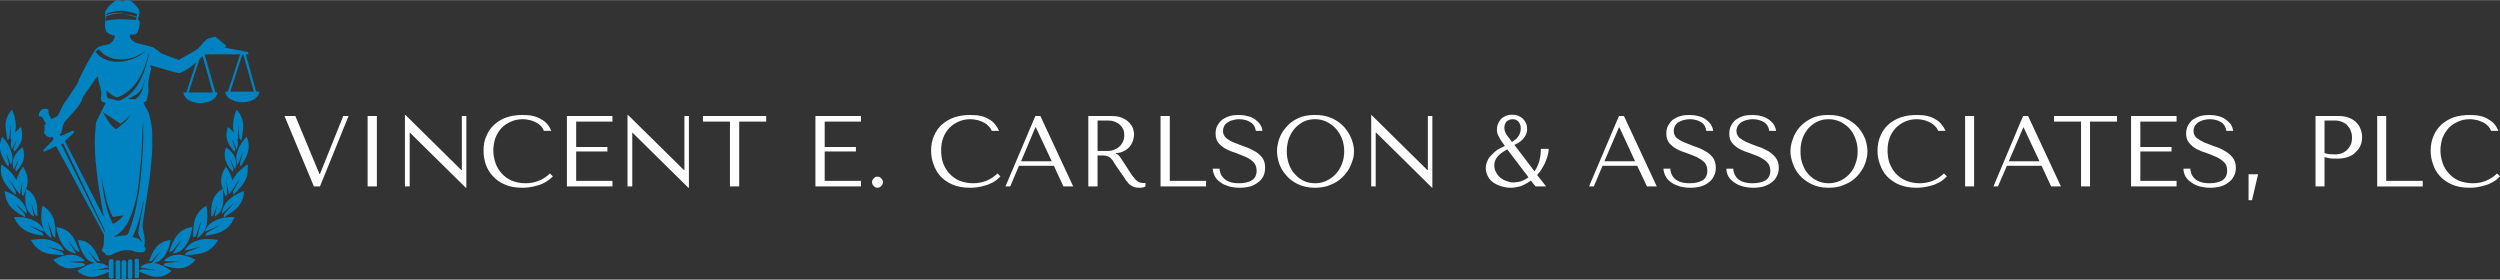
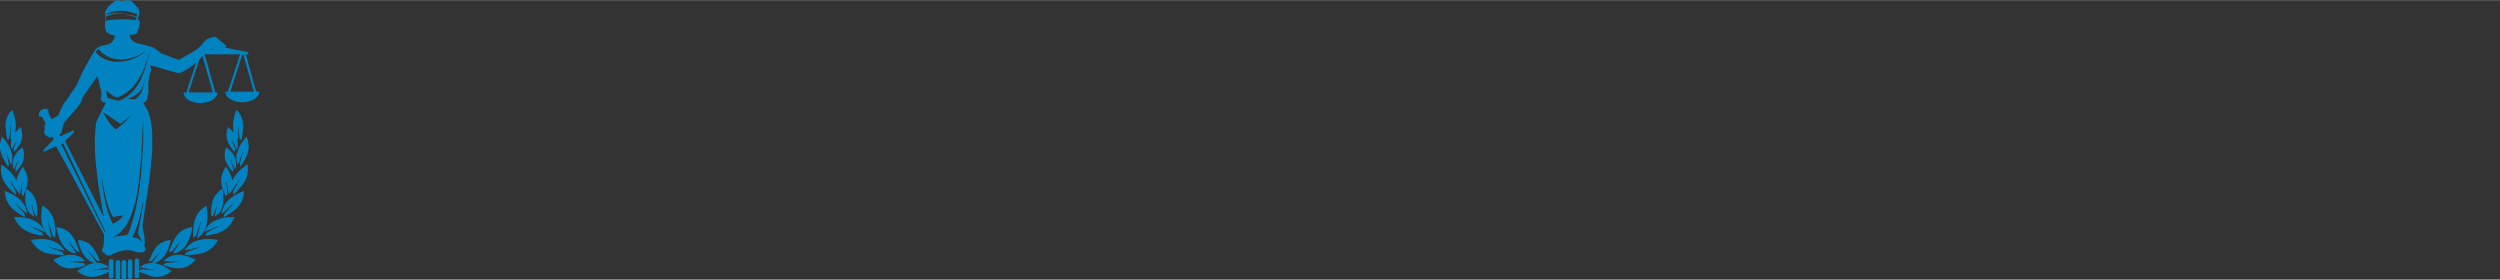
<svg xmlns="http://www.w3.org/2000/svg" xml:space="preserve" width="9.278in" height="1.038in" version="1.1" style="shape-rendering:geometricPrecision; text-rendering:geometricPrecision; image-rendering:optimizeQuality; fill-rule:evenodd; clip-rule:evenodd" viewBox="0 0 9446 1056">
  <rect x="0" y="0" width="9446" height="1056" fill="#333333" stroke="none" />
  <defs>
    <style type="text/css">
   
    .fil0 {fill:#0183C1}
    .fil1 {fill:#FEFEFE;fill-rule:nonzero}
   
  </style>
  </defs>
  <g id="Layer_x0020_1">
    <g id="_158202360">
      <path class="fil0" d="M0 544c2,-9 4,-17 7,-25 0,-1 0,-2 1,-3 3,3 6,7 9,10 12,15 22,32 27,51 4,14 4,28 -1,42 -1,1 -1,2 -1,2 0,1 -1,1 -1,1 -6,-16 -12,-31 -18,-47 0,0 0,0 0,0 2,8 4,17 6,25 1,5 2,10 4,15 2,5 0,9 -2,14 -2,-3 -4,-5 -6,-8 -9,-15 -17,-29 -22,-46 -1,-4 -2,-9 -3,-13 0,-6 0,-12 0,-18zm440 512c-2,-2 -3,-5 -3,-9 0,-18 0,-36 0,-54 0,-2 0,-4 1,-6 0,-3 2,-4 6,-4 9,0 10,1 10,10 0,18 0,36 0,54 0,3 0,7 -3,9 -3,0 -7,0 -11,0zm22 0c-3,-3 -3,-6 -3,-10 0,-18 0,-35 0,-53 0,-1 0,-2 0,-4 1,-4 3,-6 8,-6 7,0 10,0 10,10 0,17 0,35 0,52 0,4 -1,8 -3,11 -4,0 -8,0 -12,0zm231 -707c4,0 6,0 9,0 2,0 3,-1 3,-2 9,-29 18,-57 28,-86 2,-7 5,-15 7,-22 0,-1 1,-2 1,-4 -5,4 -9,8 -14,12 -13,11 -28,20 -44,27 -6,3 -11,1 -17,0 -25,-7 -51,-14 -76,-22 -7,-2 -15,-4 -23,-6 1,4 2,7 3,11 1,3 1,6 0,9 -6,19 -10,38 -10,57 0,7 1,13 1,19 0,2 0,4 0,6 -2,8 -3,16 -5,24 -1,6 -3,11 -9,13 -2,0 -3,0 -5,0 3,6 3,12 7,18 10,13 15,28 18,44 5,18 7,36 8,54 0,21 1,42 0,63 0,17 -2,34 -4,51 -1,20 -4,40 -6,60 -3,17 -5,35 -8,53 -3,20 -6,40 -9,59 -3,21 -6,41 -9,61 -1,7 1,14 2,21 3,16 7,32 6,48 0,4 -1,8 -2,12 0,1 0,2 1,2 0,1 1,1 1,2 5,6 4,12 -2,17 -6,5 -13,3 -21,3 -7,0 -14,-2 -21,-5 -7,-3 -13,-3 -20,-3 -13,0 -26,1 -38,7 -2,0 -4,1 -6,2 -9,5 -19,9 -29,11 -3,0 -6,-1 -9,-2 -1,0 -3,-2 -3,-3 0,-3 -2,-4 -4,-5 -2,-1 -3,-2 -5,-3 -5,-4 -6,-7 -2,-12 4,-6 4,-12 5,-19 1,-10 1,-21 1,-31 0,-2 0,-4 -1,-6 -48,-88 -95,-175 -142,-263 -13,-22 -25,-45 -37,-67 0,-1 0,-2 -1,-2 -7,3 -13,6 -20,9 -7,3 -14,7 -21,10 -5,2 -5,2 -8,-2 2,-3 4,-5 6,-8 11,-11 22,-22 32,-33 2,-1 2,-3 1,-4 -2,-3 -3,-6 -5,-9 -5,7 -11,3 -16,1 -8,-3 -12,-10 -15,-17 0,-1 0,-2 1,-3 3,-7 1,-13 1,-20 -1,-2 0,-3 1,-4 4,-4 4,-4 2,-9 -4,-6 -7,-13 -10,-19 -1,-1 -3,-3 -4,-3 -3,-1 -7,-2 -10,-2 -3,-17 11,-31 28,-28 8,2 8,2 8,10 0,5 1,9 3,13 3,5 6,10 9,16 8,-4 15,-8 22,-12 1,-1 2,-3 3,-4 4,-9 9,-17 13,-27 5,-12 13,-23 21,-33 12,-18 24,-36 36,-54 4,-7 6,-14 9,-21 17,-37 37,-73 58,-107 7,-12 18,-17 30,-20 5,-2 10,-1 15,-3 18,-3 30,-16 32,-34 0,0 0,0 0,-1 -4,0 -9,-1 -13,-3 -4,-1 -8,-2 -11,-6 0,-1 -1,-1 -1,-1 -6,-1 -8,-5 -9,-10 -4,-10 -5,-21 -2,-32 0,-2 0,-5 0,-7 0,-7 0,-13 0,-20 0,-2 0,-4 -1,-5 -2,-4 0,-7 2,-9 3,-6 7,-11 11,-17 1,-1 3,-2 4,-4 4,-4 9,-7 13,-11 9,-9 20,-11 31,-5 3,1 5,1 7,0 17,-7 29,-5 41,9 5,5 9,10 14,15 7,9 9,19 5,30 0,1 0,1 0,2 -1,3 -4,7 -4,10 1,4 5,7 6,10 1,3 1,7 1,10 -1,9 -3,17 -7,25 0,1 0,1 0,2 -1,9 -8,12 -15,13 -5,1 -9,1 -13,0 -2,0 -3,1 -3,3 0,6 3,11 7,16 4,3 7,7 11,10 5,2 10,4 15,5 17,4 34,8 51,13 5,1 10,5 14,8 5,4 10,7 15,11 5,5 10,7 16,9 18,7 36,14 54,20 1,1 3,1 4,0 20,-11 41,-23 61,-35 12,-7 21,-17 29,-28 3,-3 5,-5 8,-8 6,-7 15,-11 24,-12 3,-1 7,-2 10,-3 2,-1 4,-1 5,0 3,2 6,4 9,7 8,6 16,13 24,20 2,1 4,3 6,5 3,3 2,5 -2,6 -1,0 -2,0 -3,1 4,1 8,2 11,3 19,4 38,8 57,11 6,2 12,3 17,3 3,1 5,2 5,5 0,1 1,3 1,5 -4,0 -7,0 -11,0 1,3 2,6 3,8 12,44 24,87 36,130 1,2 2,3 4,3 3,0 6,0 9,0 -1,7 -3,13 -8,18 -8,10 -20,16 -33,19 -22,5 -43,4 -63,-6 -12,-5 -21,-13 -24,-26 0,-1 -1,-3 -1,-5 2,0 5,0 7,0 2,0 3,0 4,-3 10,-30 20,-61 30,-91 5,-16 10,-31 15,-47 -45,0 -89,0 -134,0 2,8 4,16 7,24 11,39 22,78 33,117 0,2 1,3 4,3 2,0 3,0 5,0 0,4 -2,8 -4,12 -5,10 -14,16 -24,21 -17,7 -35,8 -52,6 -12,-2 -24,-6 -34,-13 -8,-7 -14,-15 -15,-26zm-415 143l0 0c1,2 1,4 1,6 0,2 0,3 -1,4 -10,10 -20,19 -30,28 -2,2 -2,4 -1,6 16,31 32,63 48,94 32,62 63,123 94,184 1,1 2,3 3,4 0,-1 0,-1 0,-2 -4,-20 -8,-41 -11,-62 -5,-28 -10,-57 -13,-86 -3,-21 -5,-42 -7,-62 -1,-22 -3,-43 -3,-65 0,-23 2,-46 4,-69 0,-5 1,-11 3,-15 10,-21 21,-41 31,-62 1,-2 2,-4 3,-7 -3,-1 -7,-2 -10,-3 -5,-2 -8,-7 -8,-12 1,-5 2,-10 2,-15 0,-3 1,-6 0,-9 -3,-15 -7,-31 -11,-46 -1,-5 -2,-10 -3,-15 -3,3 -5,6 -8,9 -14,21 -29,42 -44,63 -3,4 -5,8 -6,12 -1,4 -2,7 -4,11 -7,14 -17,26 -28,38 -10,12 -21,24 -32,36 -5,6 -8,13 -10,21 -1,7 -3,14 -5,21 0,4 -2,8 -8,7 2,3 3,5 5,8 16,-7 33,-15 49,-22zm487 -281l0 0c-3,4 -5,6 -8,9 -1,2 -3,4 -4,6 -12,36 -24,71 -35,107 -2,5 -4,10 -6,16 31,0 62,0 92,0 -13,-46 -25,-91 -39,-138zm194 135l0 0c0,-1 -1,-3 -1,-4 -11,-38 -21,-76 -32,-113 -2,-7 -4,-14 -6,-21 0,-1 -2,-2 -3,-3 0,1 -1,2 -2,3 0,1 0,1 -1,2 -12,37 -24,75 -36,112 -3,8 -5,16 -8,24 30,0 59,0 89,0zm-418 113l0 0c0,0 -1,0 -1,1 0,0 0,1 0,2 -2,30 -3,60 -4,90 -1,23 -3,47 -5,71 -2,22 -4,45 -7,68 -3,27 -8,54 -15,80 -7,27 -16,52 -30,76 -12,19 -27,36 -48,46 -1,0 -1,0 -1,1 1,0 2,0 3,0 13,-2 25,-4 38,-5 8,0 12,-3 15,-11 12,-31 21,-62 28,-95 4,-19 7,-38 11,-58 2,-16 4,-33 6,-49 2,-15 3,-30 4,-45 2,-14 2,-28 3,-42 1,-20 3,-40 3,-59 1,-13 0,-26 0,-39 0,-10 0,-21 0,-32zm-22 -406l0 0c-24,-8 -47,-15 -73,-12 -15,1 -29,5 -43,11 -2,1 -3,2 -1,4 23,-9 48,-9 72,-7 -4,1 -9,1 -13,1 -20,0 -39,3 -57,10 -1,1 -3,1 -3,2 -1,6 -1,11 -2,16 39,-8 77,-6 115,-3 0,-2 1,-4 2,-7 0,-1 0,-2 -2,-3 -8,-2 -16,-5 -24,-7 -7,-1 -14,-2 -21,-3 16,-1 32,2 47,8 1,-3 2,-6 3,-10zm-117 288l0 0c0,3 0,5 0,8 1,6 2,13 4,19 0,1 1,2 2,3 2,0 5,0 7,1 9,2 18,5 27,7 4,1 8,1 11,0 15,-6 29,-15 41,-26 19,-18 33,-40 43,-64 11,-25 17,-50 24,-76 1,-5 2,-10 3,-15 -1,0 -1,1 -1,2 -3,10 -6,20 -9,30 -10,32 -23,61 -43,87 -18,23 -39,40 -66,50 -2,0 -5,0 -7,0 -14,-7 -26,-15 -36,-26zm-6 537l0 0c1,0 1,0 1,-1 -1,-4 -2,-9 -4,-14 -9,-19 -19,-38 -28,-57 -41,-87 -82,-173 -124,-260 -1,-2 -2,-3 -2,-5 -8,4 -8,4 -5,11 1,0 1,0 1,0 30,60 59,120 89,180 21,43 42,86 64,129 2,5 5,11 8,17zm-23 -693l0 0c-3,3 -6,5 -9,7 -4,2 -4,2 -1,6 10,13 24,22 40,28 21,8 44,9 66,5 28,-5 53,-16 75,-33 2,-2 4,-4 6,-6 -13,9 -27,17 -42,23 -26,9 -52,12 -79,6 -23,-6 -42,-17 -56,-36zm10 482l0 0c7,61 15,122 43,178 17,-6 29,-17 40,-31 -1,0 -2,-1 -3,0 -11,1 -22,3 -33,5 -2,1 -3,0 -4,-1 -8,-13 -13,-27 -18,-41 -8,-26 -13,-54 -19,-81 -2,-9 -4,-19 -6,-29zm110 -231l0 0c0,0 -1,0 -1,0 -5,4 -9,8 -14,13 -7,5 -13,11 -20,17 -2,1 -3,1 -5,0 -3,-3 -6,-5 -10,-7 -15,-10 -31,-21 -47,-31 -2,-2 -5,-4 -7,-6 0,1 0,1 0,1 7,12 13,24 21,36 7,11 16,20 27,28 2,1 3,1 5,-1 8,-6 15,-13 23,-19 11,-9 19,-20 28,-31zm42 478l0 0c1,0 1,0 1,0 -1,-3 -1,-6 -3,-9 -3,-6 -6,-11 -9,-17 -1,-4 -2,-8 -2,-11 1,-6 2,-11 3,-17 5,-27 10,-55 15,-83 1,-5 2,-11 2,-17 0,0 0,0 -1,0 -9,47 -19,93 -41,136 14,2 28,4 35,18zm-50 -541l0 0c0,0 1,1 1,1 8,0 16,1 24,1 1,0 2,0 2,-1 11,-8 20,-19 25,-32 2,-7 4,-15 6,-22 1,-7 3,-15 4,-22 -2,5 -3,10 -4,15 -5,21 -15,37 -34,47 -8,5 -16,9 -24,13zm308 -187l0 0c0,0 0,1 0,1 5,-1 10,-3 16,-4 -6,1 -11,0 -16,3zm-440 835c8,-1 15,-1 23,-2 9,0 19,-1 29,-2 2,0 4,2 6,3 0,-1 0,-1 0,-2 0,-9 0,-19 0,-29 0,-1 0,-2 1,-4 1,-5 2,-6 7,-6 2,0 3,0 4,0 3,0 5,2 6,5 0,1 0,3 0,4 0,18 0,36 0,54 0,1 0,2 0,3 -1,5 -2,7 -7,7 -9,0 -11,-2 -11,-11 0,-4 0,-9 0,-14 0,0 0,0 0,0 -1,0 -2,0 -3,1 -14,7 -28,12 -43,16 -25,5 -48,-1 -68,-16 -2,-1 -3,-2 -5,-4 10,-8 20,-14 31,-19 11,-6 23,-10 35,-12 -2,0 -5,-1 -7,-2 -12,-4 -22,-11 -29,-21 -14,-17 -21,-37 -26,-57 0,-2 -1,-4 -1,-7 6,1 11,2 17,3 18,5 32,16 42,31 10,14 17,30 24,47 -5,-1 -10,0 -14,-5 -8,-10 -18,-19 -26,-29 -1,-1 -1,-2 -2,-2 0,0 0,0 -1,0 3,5 7,9 10,13 6,9 12,18 19,27 1,1 2,2 4,2 16,0 30,5 42,15 0,0 0,1 1,1 0,0 0,0 -1,1 -9,1 -19,3 -28,5 -10,2 -20,4 -29,5 0,1 0,1 0,1zm176 -11c10,-10 22,-15 35,-16 3,-1 6,-1 9,-1 1,0 2,-1 2,-1 10,-14 20,-27 30,-41 0,0 0,0 0,-1 -6,7 -12,13 -18,20 -5,5 -9,10 -13,15 -1,0 -2,1 -3,1 -2,1 -5,1 -9,1 1,-2 1,-3 2,-4 7,-17 14,-34 25,-48 13,-16 31,-25 51,-28 2,0 3,-1 5,-1 -4,22 -11,43 -24,61 -9,12 -20,21 -34,25 -2,0 -4,1 -6,1 13,2 24,6 35,11 12,6 22,12 32,20 -1,1 -3,2 -4,3 -13,10 -26,17 -42,18 -13,2 -25,0 -36,-4 -13,-4 -25,-9 -37,-14 -1,-1 -2,-1 -4,-2 0,4 1,8 0,12 0,4 0,7 0,10 -1,2 -2,4 -5,3 -2,0 -4,0 -5,0 -4,1 -5,-1 -6,-4 0,-1 0,-3 0,-5 0,-18 0,-36 0,-54 0,-2 0,-3 0,-4 1,-5 2,-6 7,-6 1,0 1,0 2,0 6,0 7,2 7,8 0,11 0,23 0,34 0,1 0,2 0,4 3,-2 4,-3 6,-4 1,-1 4,-2 5,-2 17,1 33,3 49,4 1,0 1,0 1,-1 -19,-3 -38,-7 -57,-10zm349 -328c8,-18 21,-33 36,-45 6,-6 13,-11 20,-16 1,0 1,0 2,1 0,7 0,14 0,21 0,26 -12,47 -29,66 -8,9 -16,18 -25,27 -1,-7 -2,-12 1,-17 7,-12 14,-25 20,-37 1,-1 1,-2 1,-4 -5,7 -10,15 -15,22 -5,7 -9,15 -14,21 -4,4 -6,9 -10,13 -3,-16 -6,-33 -9,-49 0,0 0,0 -1,0 1,4 1,7 1,11 1,11 2,23 3,34 0,1 0,2 0,3 -2,3 -4,5 -6,9 -2,-6 -4,-11 -6,-15 -5,-13 -10,-25 -11,-38 -1,-13 1,-26 6,-38 3,-7 7,-14 11,-22 12,16 21,33 25,53zm-873 -61c24,16 45,34 57,61 3,-14 8,-26 15,-38 3,-4 6,-9 10,-15 3,6 6,12 9,17 10,21 11,42 4,63 -4,11 -8,20 -12,31 -1,0 -1,0 -1,1 -3,-4 -6,-7 -5,-12 1,-13 1,-26 2,-38 0,-1 0,-2 0,-4 -3,16 -6,31 -9,48 -1,-2 -2,-3 -2,-4 -2,-3 -5,-6 -8,-10 -9,-12 -18,-26 -27,-39 0,-1 -1,-2 -2,-2 0,1 1,2 1,2 7,13 14,26 21,38 2,5 2,10 1,15 -3,-2 -4,-3 -6,-5 -14,-13 -27,-26 -36,-42 -11,-17 -15,-36 -13,-56 0,-4 0,-7 1,-11zm890 -56c-6,-13 -11,-24 -17,-36 0,0 -1,1 -1,1 3,9 6,18 10,27 3,6 2,11 -1,16 -13,-15 -25,-30 -29,-50 -3,-13 -1,-26 3,-39 0,-1 0,-2 1,-4 9,6 16,13 23,21 -4,-14 -4,-29 -2,-44 2,-15 6,-29 12,-43 8,9 15,19 19,30 6,15 7,30 5,46 -1,13 -3,26 -6,40 -3,-3 -7,-5 -7,-9 -1,-9 -2,-18 -3,-27 0,-7 -1,-13 -2,-20 0,18 0,35 0,53 -1,-1 -2,-2 -4,-4 4,14 4,27 -1,42zm-851 -40c-2,1 -2,1 -4,2 0,-18 0,-36 0,-53 0,0 0,0 -1,0 -1,10 -1,21 -2,32 -1,5 -1,10 -2,15 -1,3 -3,6 -6,9 -1,-6 -3,-11 -4,-17 -1,-11 -3,-23 -4,-35 -1,-24 7,-45 24,-63 0,-1 1,-1 1,-1 11,28 18,57 11,86 7,-7 14,-13 22,-21 5,18 7,34 2,51 -5,17 -16,30 -27,43 -2,-5 -4,-9 -2,-14 4,-10 8,-21 11,-31 -6,12 -12,24 -18,36 -5,-13 -5,-26 -1,-39zm780 381c-15,28 -38,46 -68,52 -19,4 -38,5 -58,5 3,-5 5,-10 11,-12 14,-6 29,-11 44,-17 1,0 3,-1 4,-2 -20,5 -39,10 -59,14 0,0 0,0 0,0 0,-1 1,-2 1,-3 10,-15 23,-26 39,-32 18,-7 37,-10 57,-8 9,0 18,2 27,3 0,0 1,0 2,0zm-582 41c-20,-5 -40,-10 -60,-15 0,0 0,0 -1,0 5,2 9,3 13,5 13,5 26,9 39,14 2,1 3,2 4,3 1,3 3,6 5,9 -4,0 -7,0 -9,0 -19,-1 -37,-2 -55,-6 -26,-7 -45,-23 -58,-45 -1,-2 -2,-3 -3,-5 0,0 0,0 0,-1 3,0 6,-1 9,-1 27,-4 53,-4 78,7 16,6 29,17 38,33 0,0 0,0 0,2zm-41 34c6,-3 12,-6 18,-8 17,-7 34,-11 52,-11 20,1 36,8 49,23 0,0 1,0 1,1 -19,1 -38,2 -57,2 0,0 0,1 0,1 10,1 20,2 30,3 7,0 14,1 21,2 0,0 1,0 1,0 3,3 5,5 7,8 -6,2 -12,4 -19,6 -10,2 -20,4 -30,5 -24,3 -44,-5 -62,-21 -4,-3 -7,-7 -11,-11zm538 0c-14,16 -30,28 -51,31 -15,3 -30,1 -45,-3 -8,-2 -16,-4 -23,-6 -1,-1 -2,-1 -3,-1 2,-3 4,-6 6,-7 2,-2 5,-2 8,-2 14,-1 29,-3 43,-4 0,0 0,0 1,-1 -19,0 -37,-1 -56,-2 4,-5 8,-9 14,-12 14,-10 30,-13 46,-12 21,2 40,9 58,18 1,1 1,1 2,1zm37 -91c1,-4 2,-7 4,-9 0,-2 2,-3 3,-3 13,-8 27,-15 40,-22 1,-1 2,-1 3,-3 -17,8 -35,15 -53,22 1,-1 1,-2 1,-2 9,-22 25,-35 46,-43 19,-8 39,-11 60,-10 2,0 4,0 6,0 0,0 0,0 1,0 -4,7 -8,15 -12,21 -13,21 -32,33 -54,40 -14,4 -28,6 -42,9 -1,0 -2,0 -3,0zm-611 0c-6,-1 -11,-2 -16,-2 -16,-3 -32,-7 -46,-14 -24,-11 -40,-30 -50,-54 6,0 11,-1 16,0 18,0 36,3 53,10 20,9 36,21 44,42 1,1 1,2 2,4 -19,-8 -37,-16 -55,-23 0,0 0,0 0,0 1,1 1,1 2,2 13,7 27,14 40,21 4,2 6,5 7,8 1,2 1,4 3,6zm519 18c-10,12 -21,25 -31,38 -2,2 -4,4 -7,4 -2,0 -4,1 -7,1 2,-5 3,-9 5,-14 6,-16 13,-32 23,-46 14,-19 33,-29 56,-33 0,0 1,0 2,0 0,0 1,0 2,0 -1,5 -2,10 -3,14 -4,19 -10,37 -21,53 -10,16 -24,27 -42,31 -2,0 -4,1 -6,1 0,0 -1,0 -2,0 11,-17 21,-33 32,-49 -1,0 -1,0 -1,0zm-383 43c-4,0 -7,-1 -10,-2 -1,0 -3,-1 -4,-3 -9,-11 -18,-23 -28,-35 0,0 -1,-1 -2,-2 10,16 20,32 30,47 0,1 0,1 -1,1 -4,-1 -9,-2 -14,-3 -15,-6 -26,-16 -35,-29 -12,-19 -19,-39 -23,-61 0,-2 0,-3 -1,-5 0,0 0,-1 0,-1 18,2 33,7 47,19 14,12 22,27 29,44 4,10 8,20 12,30zm-92 -53c-5,-3 -9,-6 -11,-12 -4,-14 -9,-28 -14,-42 0,-1 -1,-2 -2,-3 4,19 8,38 13,57 -1,0 -1,1 -1,1 -5,-4 -10,-7 -14,-11 -12,-11 -18,-26 -21,-42 -5,-21 -3,-41 0,-62 1,-2 1,-5 1,-7 2,1 4,2 6,3 24,16 38,39 41,68 1,6 2,13 2,20 1,9 0,19 0,30zm571 -121c1,7 2,14 3,21 0,11 1,21 0,32 -1,22 -7,42 -23,58 -4,4 -9,7 -14,11 0,0 0,-1 -1,-1 5,-20 9,-39 14,-59 -1,0 -1,0 -1,0 -2,5 -4,10 -5,15 -4,11 -8,22 -12,34 -1,4 -4,7 -11,9 0,-8 0,-17 0,-25 1,-14 2,-28 6,-41 7,-24 22,-41 42,-53 0,-1 1,-1 2,-1zm-720 -6c3,4 7,8 10,12 7,7 14,15 21,22 2,3 3,6 3,9 0,2 0,4 1,5 -1,0 -1,0 -2,0 -17,-9 -34,-19 -48,-33 -15,-15 -23,-33 -26,-54 -1,-2 -1,-3 -1,-5 0,-2 0,-3 -1,-5 1,0 2,0 3,0 20,7 39,17 54,31 13,12 22,25 26,41 1,4 1,9 2,13 -1,0 -1,0 -1,0 -14,-12 -27,-24 -40,-36 -1,0 -1,0 -1,0zm785 50c1,-7 1,-13 6,-17 10,-11 19,-22 29,-32 0,-1 1,-1 1,-3 -14,13 -28,26 -43,39 1,-12 4,-21 9,-31 8,-16 22,-28 38,-38 11,-7 23,-13 35,-17 1,0 2,0 2,0 -1,35 -18,61 -47,80 -9,6 -19,12 -30,19zm-34 -3c4,-16 7,-32 10,-48 0,0 0,0 0,0 -2,7 -4,13 -6,20 -3,6 -5,12 -7,18 -1,5 -5,7 -10,9 0,-4 0,-8 0,-11 0,-16 1,-32 6,-48 6,-19 18,-33 35,-44 0,0 1,0 2,0 1,5 2,10 2,15 1,12 1,24 0,36 -2,21 -10,40 -29,51 0,1 -1,1 -3,2zm-711 -104c19,11 32,27 37,49 3,10 4,21 4,32 0,8 0,15 0,22 -4,-2 -8,-4 -9,-8 -4,-12 -8,-23 -11,-35 -1,-1 -1,-3 -2,-4 3,16 6,32 10,48 -9,-5 -16,-11 -22,-20 -6,-11 -10,-23 -11,-36 -2,-16 0,-32 3,-47 0,0 0,-1 1,-1zm832 -198c4,9 6,18 7,28 3,24 -6,46 -18,66 -3,6 -7,12 -11,17 0,1 -1,1 -1,2 -2,-5 -3,-9 -2,-14 4,-13 7,-26 10,-39 0,-1 0,-1 0,-2 -6,16 -12,32 -18,48 0,0 0,0 -1,0 -1,-5 -3,-10 -4,-15 -3,-13 0,-27 5,-40 7,-19 19,-36 33,-51zm-880 124c-12,-30 3,-64 34,-84 4,13 6,26 4,40 -2,19 -14,36 -30,52 -1,-4 -3,-8 -1,-13 4,-9 7,-19 10,-29 0,0 0,-1 0,-2 -6,12 -11,24 -17,36zm802 -84c32,21 46,53 34,84 -6,-12 -12,-24 -17,-37 0,1 -1,1 -1,1 1,3 3,7 4,11 2,6 4,12 6,17 3,6 3,11 -1,16 0,0 0,0 0,0 -10,-11 -19,-22 -24,-36 -8,-16 -7,-33 -3,-50 1,-1 1,-3 2,-5 0,0 0,0 0,-1zm-354 461c0,9 0,19 0,29 0,6 -2,8 -8,7 -7,0 -9,-1 -9,-8 0,-19 0,-37 0,-56 0,-1 1,-2 1,-4 1,-4 1,-5 6,-5 1,0 2,0 3,0 5,0 7,2 7,7 0,10 0,20 0,30 0,0 0,0 0,0z" />
-       <path class="fil1" d="M1075 438l111 266 23 0 108 -266 -20 0 -88 219 -2 0 -91 -219 -41 0zm314 0l0 266 35 0 0 -266 -35 0zm356 0l0 204 -2 0 -211 -208 -2 0 0 270 18 0 0 -203 1 0 211 208 2 0 0 -271 -17 0zm333 217c-26,25 -57,37 -93,37 -19,0 -37,-4 -52,-10 -15,-7 -28,-16 -38,-28 -10,-11 -18,-24 -23,-39 -5,-15 -8,-31 -8,-47 0,-17 3,-33 8,-48 6,-14 13,-26 23,-37 10,-10 22,-18 36,-24 13,-6 28,-9 44,-9 11,0 21,2 30,4 9,3 17,6 24,10 7,4 12,9 17,14 4,5 7,10 9,16l28 0c-4,-9 -8,-17 -14,-24 -6,-8 -14,-14 -23,-19 -9,-6 -19,-10 -31,-13 -12,-3 -25,-4 -41,-4 -22,0 -42,3 -60,9 -18,6 -33,16 -46,27 -13,12 -23,26 -30,43 -8,16 -11,35 -11,56 0,17 3,35 8,51 6,17 15,32 27,45 12,13 27,24 46,32 18,8 40,12 66,12 16,0 30,-2 43,-5 13,-3 24,-6 34,-11 9,-4 17,-9 23,-14 7,-5 12,-10 15,-13l-11 -11zm64 -217l0 266 172 0 0 -21 -137 0 0 -111 118 0 0 -17 -118 0 0 -96 137 0 0 -21 -172 0zm444 0l0 204 -2 0 -211 -208 -2 0 0 270 18 0 0 -203 1 0 211 208 2 0 0 -271 -17 0zm207 266l0 -245 102 0 0 -21 -239 0 0 21 102 0 0 245 35 0zm288 -266l0 266 172 0 0 -21 -137 0 0 -111 118 0 0 -17 -118 0 0 -96 137 0 0 -21 -172 0zm214 250c0,-6 2,-10 6,-14 4,-5 9,-7 14,-7 6,0 11,2 15,7 4,4 6,8 6,14 0,6 -2,10 -6,14 -4,5 -9,7 -15,7 -5,0 -10,-2 -14,-7 -4,-4 -6,-8 -6,-14zm474 -33c-26,25 -57,37 -92,37 -20,0 -37,-4 -53,-10 -15,-7 -27,-16 -38,-28 -10,-11 -17,-24 -23,-39 -5,-15 -7,-31 -7,-47 0,-17 2,-33 8,-48 5,-14 13,-26 23,-37 10,-10 21,-18 35,-24 14,-6 28,-9 44,-9 11,0 21,2 30,4 9,3 17,6 24,10 7,4 13,9 17,14 5,5 8,10 10,16l28 0c-4,-9 -9,-17 -15,-24 -6,-8 -13,-14 -22,-19 -9,-6 -19,-10 -31,-13 -12,-3 -26,-4 -41,-4 -22,0 -42,3 -60,9 -18,6 -34,16 -47,27 -13,12 -23,26 -30,43 -7,16 -11,35 -11,56 0,17 3,35 9,51 6,17 14,32 26,45 12,13 27,24 46,32 18,8 41,12 66,12 16,0 31,-2 44,-5 12,-3 24,-6 33,-11 10,-4 18,-9 24,-14 6,-5 11,-10 14,-13l-11 -11zm213 -29l36 78 37 0 -124 -266 -19 0 -113 266 18 0 33 -78 132 0zm-8 -17l-116 0 54 -128 2 0 60 128zm138 -171l0 266 35 0 0 -117 16 0c7,0 13,0 18,2 5,1 9,3 13,6 4,3 7,7 11,12 3,5 7,11 11,18l31 44c3,6 7,12 11,16 3,5 7,9 12,13 4,3 9,6 14,8 5,2 12,3 20,3 5,0 10,0 13,-1 4,0 7,-2 11,-4l0 -14c-1,1 -3,1 -4,1 -1,0 -2,0 -4,0 -5,0 -10,-1 -14,-2 -4,-2 -8,-4 -11,-7 -4,-3 -7,-6 -10,-11 -4,-4 -7,-8 -11,-14 -10,-15 -18,-28 -24,-37 -6,-9 -10,-16 -14,-21 -3,-5 -6,-9 -8,-11 -2,-3 -5,-5 -8,-6l-4 -2 0 -2c12,0 23,-3 31,-8 9,-4 16,-10 22,-17 5,-6 9,-14 12,-22 2,-8 4,-16 4,-23 0,-7 -2,-15 -4,-23 -3,-8 -8,-15 -14,-22 -7,-7 -15,-13 -27,-18 -11,-5 -25,-7 -42,-7l-86 0zm35 17l38 0c10,0 18,1 26,4 8,3 15,7 20,12 6,5 10,11 13,17 3,7 4,15 4,23 0,7 -1,14 -4,21 -2,6 -6,13 -12,19 -5,5 -11,10 -19,13 -8,4 -17,6 -27,6l-39 0 0 -115zm238 249l0 -266 35 0 0 245 137 0 0 21 -172 0zm197 -67c1,11 4,21 9,30 5,9 12,16 21,22 9,7 20,11 32,15 12,3 26,5 40,5 15,0 28,-2 40,-5 12,-4 22,-9 30,-16 9,-6 15,-14 20,-24 4,-9 6,-19 6,-31 0,-15 -3,-28 -11,-38 -8,-10 -18,-19 -30,-25 -12,-7 -25,-13 -38,-17 -14,-5 -27,-10 -39,-15 -12,-5 -22,-11 -29,-17 -8,-7 -12,-16 -12,-27 0,-6 1,-11 4,-17 2,-5 6,-10 12,-14 5,-3 11,-7 19,-9 7,-2 16,-4 26,-4 17,0 31,4 42,11 12,7 19,18 21,33l25 0c-1,-10 -4,-18 -10,-26 -5,-7 -12,-13 -20,-19 -8,-5 -17,-9 -28,-11 -10,-3 -21,-4 -32,-4 -11,0 -23,1 -33,4 -11,3 -20,8 -28,13 -8,6 -14,14 -19,23 -5,8 -7,19 -7,30 0,15 4,27 11,36 8,9 18,17 29,23 12,6 24,11 38,15 13,5 25,10 37,15 12,6 21,12 29,20 7,8 11,18 11,32 0,16 -6,28 -18,36 -12,7 -28,11 -48,11 -16,0 -29,-2 -38,-6 -10,-4 -17,-9 -22,-15 -6,-6 -9,-12 -11,-18 -2,-6 -3,-12 -3,-16l-26 0zm243 -66c0,14 3,30 8,46 6,16 14,31 26,44 11,14 26,25 44,34 18,9 40,14 65,14 17,0 32,-2 46,-6 14,-5 26,-10 37,-17 11,-7 21,-16 29,-25 8,-9 15,-19 20,-29 5,-10 9,-21 12,-31 3,-10 4,-20 4,-30 0,-14 -3,-29 -9,-45 -6,-16 -15,-31 -27,-45 -12,-14 -27,-25 -46,-34 -19,-9 -41,-13 -66,-13 -25,0 -47,4 -65,13 -18,9 -33,20 -44,34 -12,13 -20,28 -26,44 -5,16 -8,32 -8,46zm37 0c0,-17 3,-34 8,-49 6,-14 13,-27 23,-38 9,-10 21,-19 33,-25 13,-6 27,-9 43,-9 15,0 29,3 42,9 13,6 25,15 35,25 10,11 18,24 24,38 6,15 9,32 9,49 0,18 -3,34 -9,49 -6,15 -14,28 -24,38 -10,11 -22,19 -35,25 -13,6 -27,9 -42,9 -16,0 -30,-3 -43,-9 -12,-6 -24,-14 -33,-25 -10,-10 -17,-23 -23,-38 -5,-15 -8,-31 -8,-49zm533 -133l0 204 -2 0 -211 -208 -1 0 0 270 17 0 0 -203 2 0 211 208 1 0 0 -271 -17 0zm389 244c-15,11 -29,18 -41,22 -13,3 -24,5 -34,5 -16,0 -29,-3 -41,-7 -12,-4 -22,-10 -30,-16 -8,-7 -14,-15 -18,-24 -4,-9 -6,-18 -6,-27 0,-10 2,-19 6,-27 3,-8 8,-16 15,-22 6,-7 14,-14 22,-20 9,-5 18,-10 29,-15 -9,-12 -16,-22 -21,-32 -6,-9 -9,-19 -9,-30 0,-6 1,-13 3,-19 3,-7 6,-13 11,-19 4,-5 10,-9 18,-13 7,-3 16,-5 26,-5 8,0 15,1 22,4 7,3 13,6 18,11 5,5 9,11 12,17 3,7 4,15 4,23 0,11 -3,21 -11,31 -7,11 -19,20 -37,28l76 100c7,-10 13,-22 17,-35 4,-13 7,-30 7,-50l30 0c-1,14 -4,26 -8,37 -4,11 -8,21 -13,29 -4,8 -9,15 -13,21 -5,5 -8,9 -10,12l34 43 -40 0 -18 -22zm-69 -232c-5,0 -10,1 -14,3 -4,2 -7,4 -10,7 -2,3 -4,7 -5,10 -1,4 -2,8 -2,12 0,9 3,17 8,26 6,8 13,18 21,28 3,-2 7,-4 11,-8 4,-3 8,-6 11,-11 3,-4 6,-8 8,-14 2,-5 3,-11 3,-17 0,-4 0,-7 -1,-12 -1,-4 -3,-8 -5,-11 -2,-4 -6,-7 -9,-9 -4,-3 -9,-4 -16,-4zm-20 114c-18,10 -31,19 -38,29 -7,9 -11,19 -11,31 0,10 2,19 7,27 4,8 10,15 17,21 7,5 14,9 23,12 8,3 17,5 25,5 2,0 5,0 10,-1 4,0 8,-1 14,-2 5,-2 11,-3 16,-6 6,-3 12,-6 17,-11l-80 -105zm491 62l37 78 37 0 -124 -266 -19 0 -113 266 18 0 33 -78 131 0zm-8 -17l-116 0 55 -128 2 0 59 128zm107 28c1,11 4,21 9,30 5,9 12,16 21,22 9,7 20,11 32,15 12,3 25,5 40,5 15,0 28,-2 40,-5 12,-4 22,-9 30,-16 8,-6 15,-14 19,-24 5,-9 7,-19 7,-31 0,-15 -4,-28 -11,-38 -8,-10 -18,-19 -30,-25 -12,-7 -25,-13 -39,-17 -13,-5 -26,-10 -38,-15 -12,-5 -22,-11 -30,-17 -7,-7 -11,-16 -11,-27 0,-6 1,-11 4,-17 2,-5 6,-10 11,-14 6,-3 12,-7 20,-9 7,-2 16,-4 26,-4 16,0 31,4 42,11 12,7 18,18 20,33l26 0c-1,-10 -5,-18 -10,-26 -5,-7 -12,-13 -20,-19 -8,-5 -17,-9 -28,-11 -10,-3 -21,-4 -32,-4 -12,0 -23,1 -33,4 -11,3 -20,8 -28,13 -8,6 -14,14 -19,23 -5,8 -7,19 -7,30 0,15 4,27 11,36 8,9 17,17 29,23 11,6 24,11 37,15 14,5 26,10 38,15 11,6 21,12 29,20 7,8 11,18 11,32 0,16 -6,28 -18,36 -12,7 -28,11 -48,11 -16,0 -29,-2 -39,-6 -9,-4 -17,-9 -22,-15 -5,-6 -8,-12 -10,-18 -2,-6 -3,-12 -3,-16l-26 0zm238 0c0,11 3,21 8,30 6,9 13,16 22,22 9,7 19,11 32,15 12,3 25,5 40,5 14,0 28,-2 39,-5 12,-4 22,-9 31,-16 8,-6 15,-14 19,-24 5,-9 7,-19 7,-31 0,-15 -4,-28 -12,-38 -8,-10 -18,-19 -29,-25 -12,-7 -25,-13 -39,-17 -14,-5 -27,-10 -38,-15 -12,-5 -22,-11 -30,-17 -8,-7 -12,-16 -12,-27 0,-6 2,-11 4,-17 3,-5 7,-10 12,-14 5,-3 12,-7 19,-9 8,-2 17,-4 27,-4 16,0 30,4 42,11 11,7 18,18 20,33l26 0c-2,-10 -5,-18 -10,-26 -6,-7 -12,-13 -21,-19 -8,-5 -17,-9 -27,-11 -10,-3 -21,-4 -32,-4 -12,0 -23,1 -34,4 -10,3 -19,8 -27,13 -8,6 -15,14 -19,23 -5,8 -7,19 -7,30 0,15 3,27 11,36 8,9 17,17 29,23 11,6 24,11 37,15 14,5 26,10 38,15 11,6 21,12 28,20 8,8 12,18 12,32 0,16 -6,28 -18,36 -12,7 -28,11 -49,11 -15,0 -28,-2 -38,-6 -10,-4 -17,-9 -22,-15 -5,-6 -8,-12 -10,-18 -2,-6 -3,-12 -3,-16l-26 0zm242 -66c0,14 3,30 9,46 5,16 14,31 25,44 12,14 27,25 45,34 18,9 39,14 64,14 17,0 33,-2 47,-6 13,-5 26,-10 37,-17 11,-7 21,-16 29,-25 8,-9 14,-19 20,-29 5,-10 9,-21 11,-31 3,-10 4,-20 4,-30 0,-14 -3,-29 -8,-45 -6,-16 -15,-31 -27,-45 -13,-14 -28,-25 -47,-34 -18,-9 -40,-13 -66,-13 -25,0 -46,4 -64,13 -18,9 -33,20 -45,34 -11,13 -20,28 -25,44 -6,16 -9,32 -9,46zm38 0c0,-17 2,-34 8,-49 5,-14 13,-27 22,-38 10,-10 21,-19 34,-25 13,-6 27,-9 42,-9 15,0 29,3 43,9 13,6 25,15 35,25 10,11 18,24 23,38 6,15 9,32 9,49 0,18 -3,34 -9,49 -5,15 -13,28 -23,38 -10,11 -22,19 -35,25 -14,6 -28,9 -43,9 -15,0 -29,-3 -42,-9 -13,-6 -24,-14 -34,-25 -9,-10 -17,-23 -22,-38 -6,-15 -8,-31 -8,-49zm542 84c-26,25 -57,37 -92,37 -20,0 -37,-4 -52,-10 -16,-7 -28,-16 -39,-28 -10,-11 -17,-24 -23,-39 -5,-15 -7,-31 -7,-47 0,-17 2,-33 8,-48 5,-14 13,-26 23,-37 10,-10 21,-18 35,-24 14,-6 28,-9 44,-9 11,0 21,2 30,4 9,3 17,6 24,10 7,4 13,9 17,14 5,5 8,10 10,16l28 0c-4,-9 -9,-17 -15,-24 -6,-8 -13,-14 -22,-19 -9,-6 -19,-10 -31,-13 -12,-3 -26,-4 -41,-4 -22,0 -42,3 -60,9 -18,6 -34,16 -47,27 -13,12 -23,26 -30,43 -7,16 -11,35 -11,56 0,17 3,35 9,51 6,17 14,32 26,45 12,13 28,24 46,32 19,8 41,12 66,12 16,0 31,-2 44,-5 13,-3 24,-6 33,-11 10,-4 18,-9 24,-14 6,-5 11,-10 14,-13l-11 -11zm80 -217l0 266 34 0 0 -266 -34 0zm289 188l36 78 37 0 -124 -266 -19 0 -112 266 17 0 34 -78 131 0zm-8 -17l-116 0 55 -128 1 0 60 128zm191 95l0 -245 102 0 0 -21 -238 0 0 21 102 0 0 245 34 0zm155 -266l0 266 172 0 0 -21 -137 0 0 -111 118 0 0 -17 -118 0 0 -96 137 0 0 -21 -172 0zm198 199c0,11 3,21 8,30 5,9 13,16 22,22 9,7 19,11 31,15 13,3 26,5 40,5 15,0 28,-2 40,-5 12,-4 22,-9 30,-16 9,-6 15,-14 20,-24 5,-9 7,-19 7,-31 0,-15 -4,-28 -12,-38 -8,-10 -18,-19 -30,-25 -11,-7 -24,-13 -38,-17 -14,-5 -27,-10 -39,-15 -11,-5 -21,-11 -29,-17 -8,-7 -12,-16 -12,-27 0,-6 1,-11 4,-17 3,-5 7,-10 12,-14 5,-3 12,-7 19,-9 8,-2 16,-4 26,-4 17,0 31,4 43,11 11,7 18,18 20,33l26 0c-2,-10 -5,-18 -10,-26 -6,-7 -13,-13 -21,-19 -8,-5 -17,-9 -27,-11 -11,-3 -21,-4 -32,-4 -12,0 -23,1 -34,4 -10,3 -20,8 -28,13 -8,6 -14,14 -19,23 -4,8 -7,19 -7,30 0,15 4,27 12,36 7,9 17,17 28,23 12,6 24,11 38,15 13,5 26,10 37,15 12,6 21,12 29,20 8,8 11,18 11,32 0,16 -6,28 -18,36 -12,7 -28,11 -48,11 -16,0 -28,-2 -38,-6 -10,-4 -17,-9 -22,-15 -5,-6 -9,-12 -10,-18 -2,-6 -3,-12 -3,-16l-26 0zm259 119l-13 0 0 -98 36 0 -23 98zm274 -163c7,2 14,4 21,5 8,1 16,1 26,1 15,0 29,-2 41,-6 12,-4 22,-10 29,-18 8,-7 15,-16 19,-26 4,-9 6,-20 6,-31 0,-11 -2,-21 -6,-31 -3,-9 -9,-18 -16,-25 -7,-7 -16,-13 -27,-17 -11,-5 -24,-7 -38,-7l-89 0 0 266 34 0 0 -111zm0 -138l40 0c11,0 20,2 28,6 8,3 15,8 20,15 6,6 10,13 12,21 3,7 4,15 4,23 0,7 -1,14 -3,22 -3,7 -7,14 -12,20 -5,6 -12,11 -20,15 -8,4 -18,6 -29,6 -8,0 -15,-1 -22,-1 -7,-1 -12,-2 -18,-4l0 -123zm199 249l0 -266 34 0 0 245 138 0 0 21 -172 0zm453 -49c-26,25 -57,37 -92,37 -20,0 -38,-4 -53,-10 -15,-7 -28,-16 -38,-28 -10,-11 -18,-24 -23,-39 -5,-15 -8,-31 -8,-47 0,-17 3,-33 8,-48 6,-14 14,-26 23,-37 10,-10 22,-18 36,-24 13,-6 28,-9 44,-9 11,0 21,2 30,4 9,3 17,6 24,10 7,4 12,9 17,14 4,5 7,10 9,16l28 0c-4,-9 -8,-17 -14,-24 -6,-8 -14,-14 -23,-19 -8,-6 -19,-10 -31,-13 -12,-3 -25,-4 -40,-4 -23,0 -43,3 -61,9 -18,6 -33,16 -46,27 -13,12 -23,26 -30,43 -7,16 -11,35 -11,56 0,17 3,35 9,51 5,17 14,32 26,45 12,13 27,24 46,32 18,8 40,12 66,12 16,0 31,-2 43,-5 13,-3 24,-6 34,-11 9,-4 17,-9 24,-14 6,-5 11,-10 14,-13l-11 -11z" />
    </g>
  </g>
</svg>